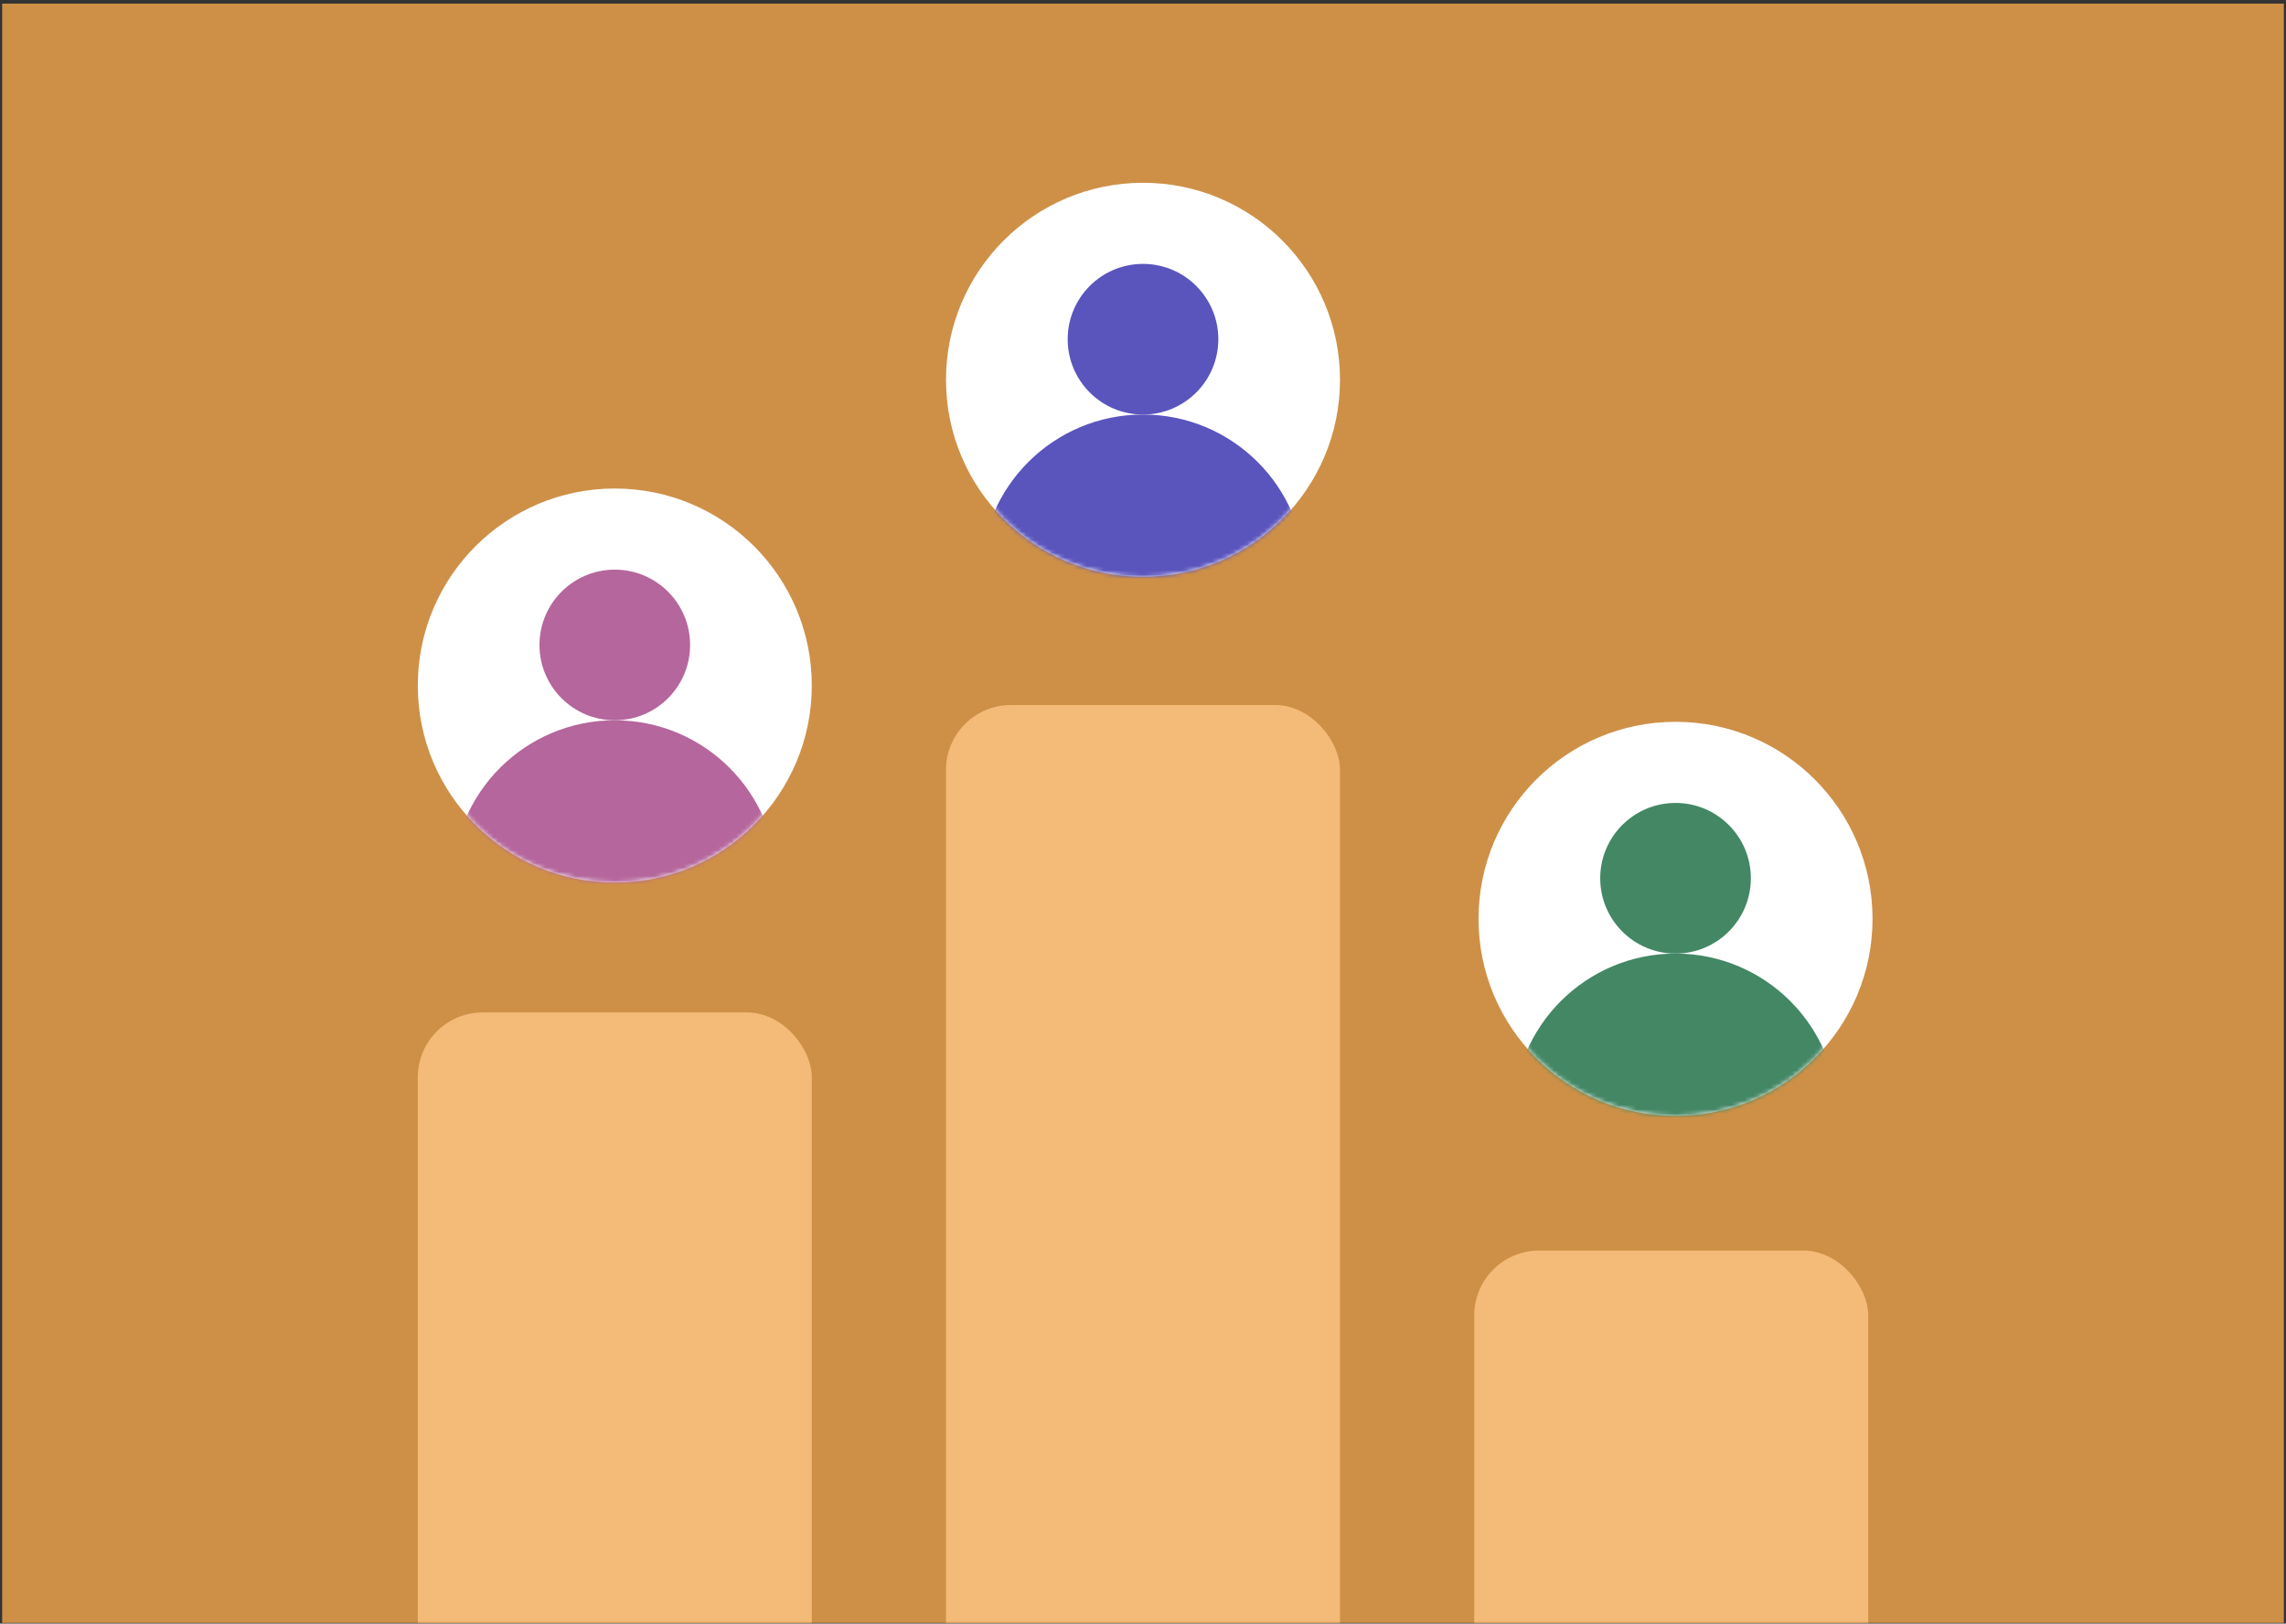
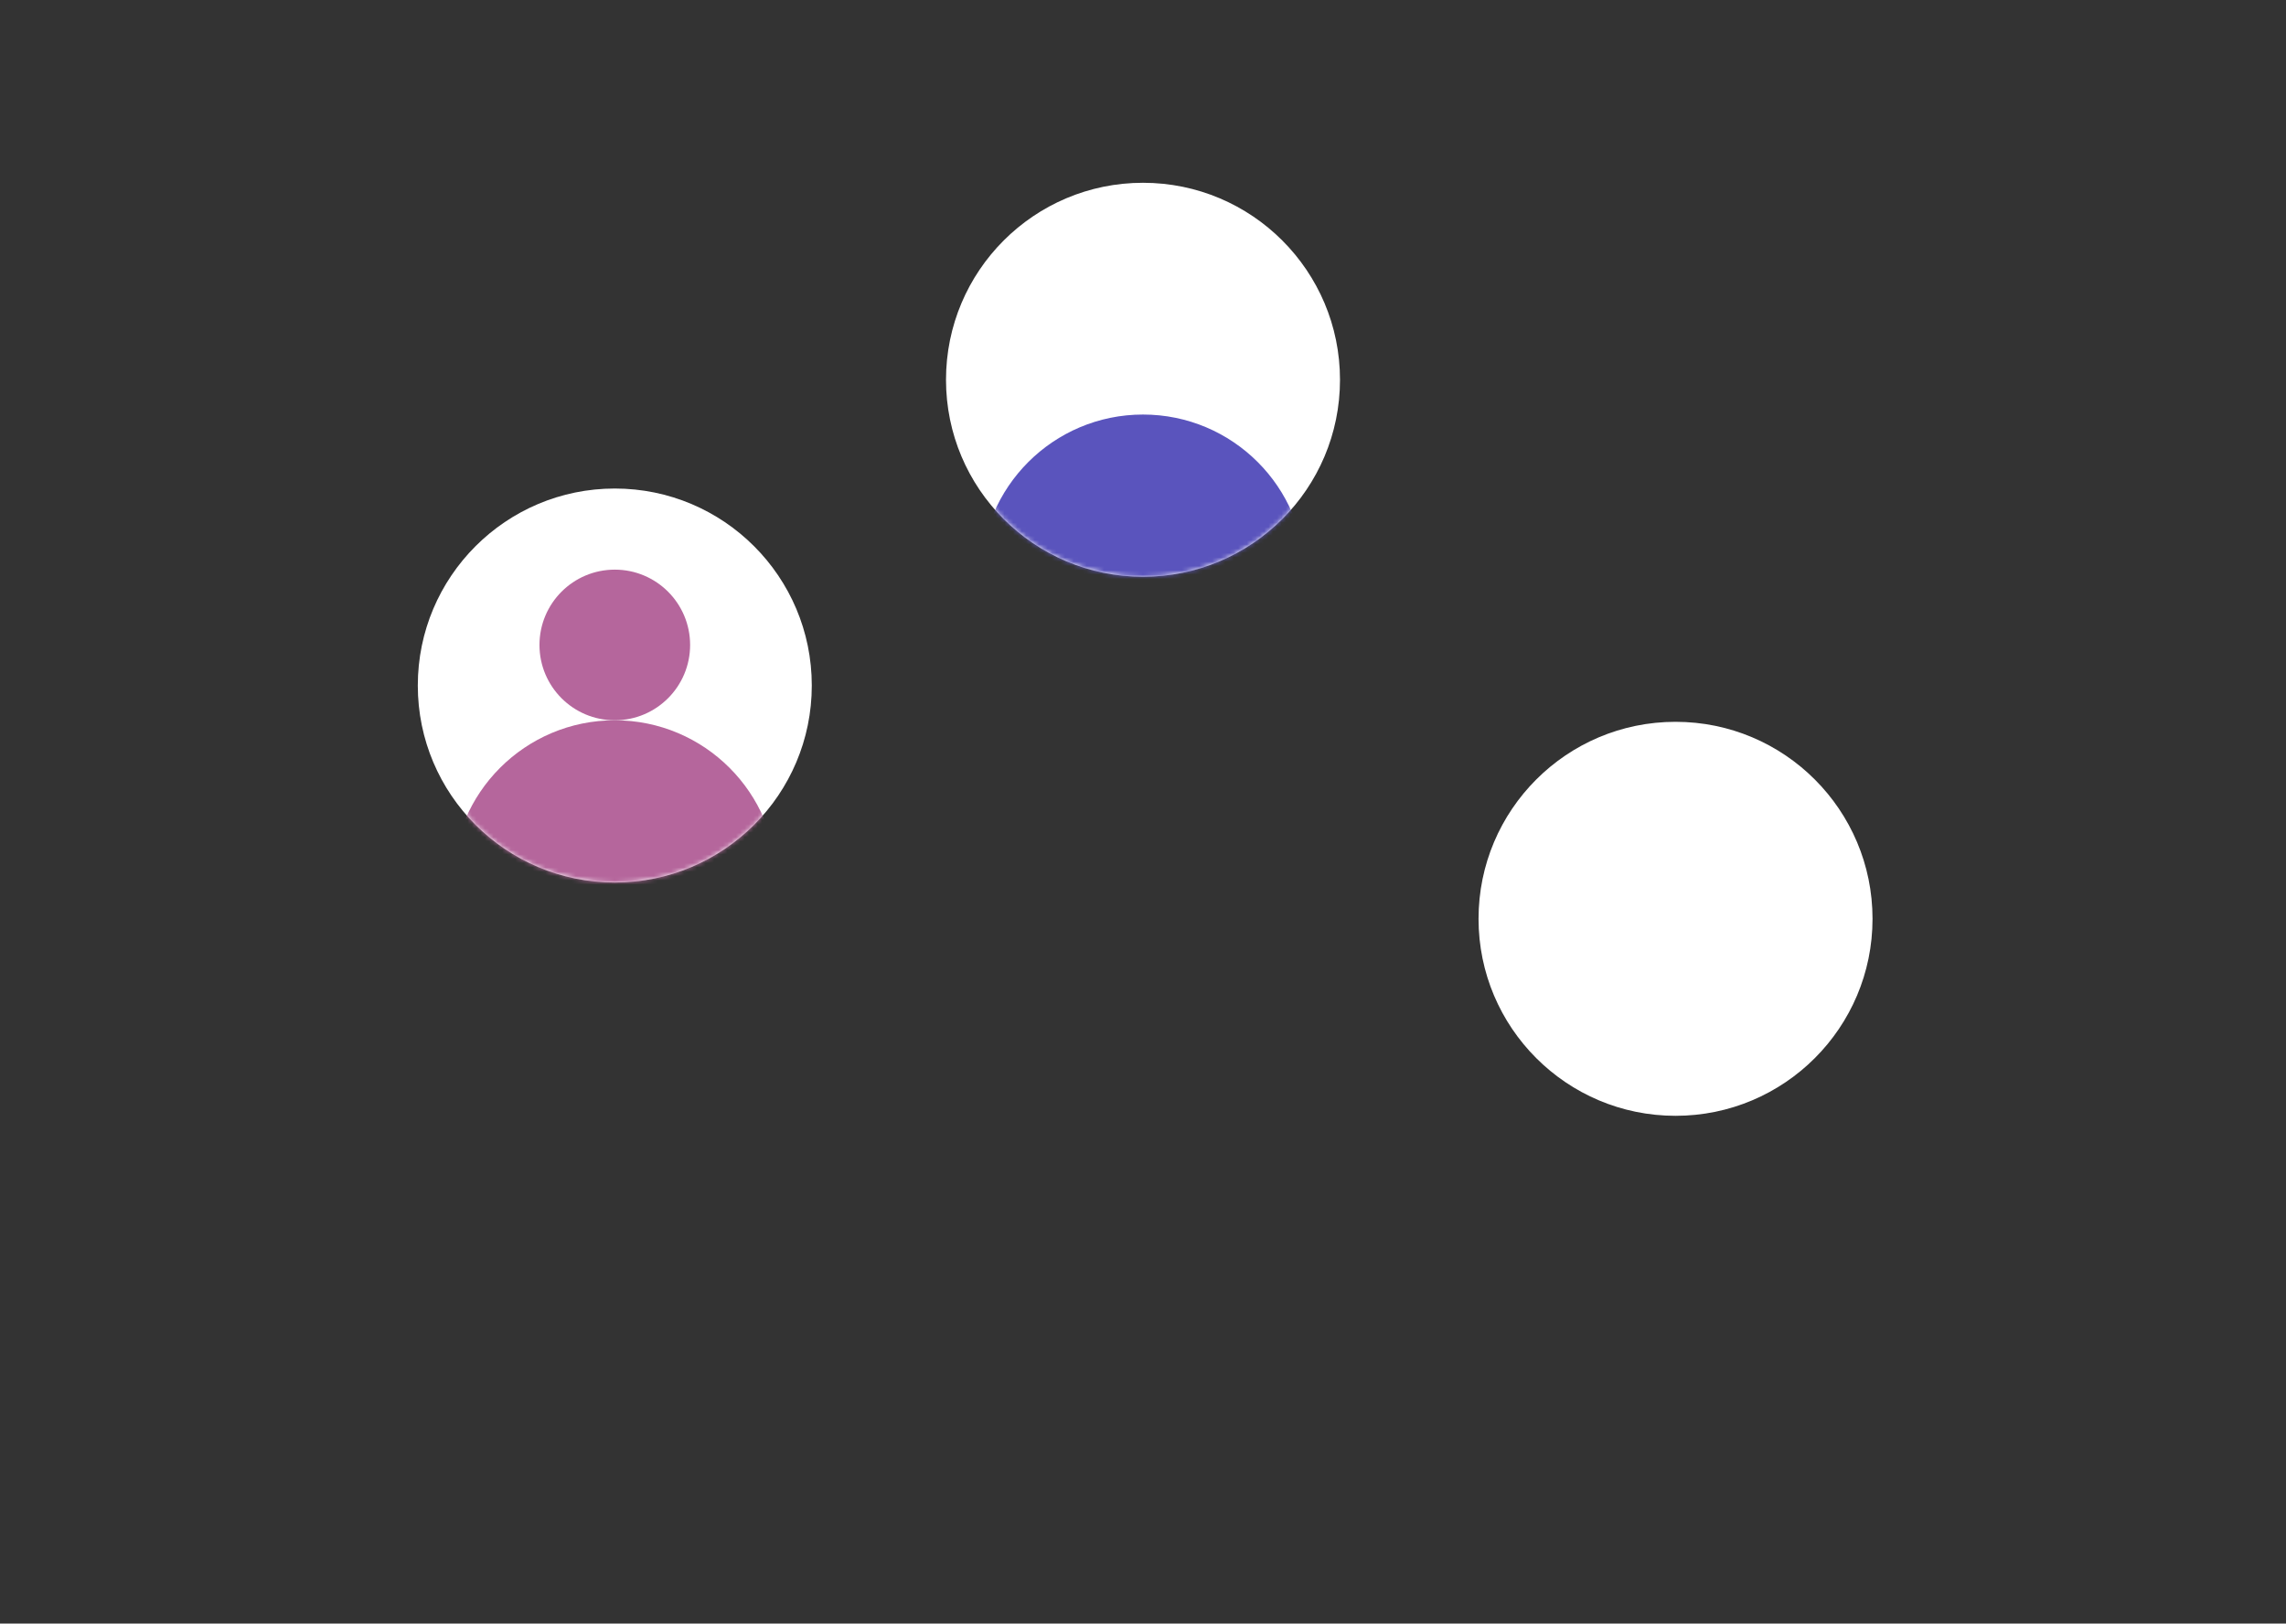
<svg xmlns="http://www.w3.org/2000/svg" xmlns:xlink="http://www.w3.org/1999/xlink" width="528px" height="375px" viewBox="0 0 528 375" version="1.1">
  <rect x="0" y="0" width="528" height="375" fill="#333333" stroke="none" />
  <title>jobs</title>
  <defs>
-     <rect id="path-1" x="0" y="0" width="527" height="374" />
    <circle id="path-3" cx="45.5" cy="45.5" r="45.5" />
    <circle id="path-5" cx="45.5" cy="45.5" r="45.5" />
    <circle id="path-7" cx="45.5" cy="45.5" r="45.5" />
  </defs>
  <g id="Design" stroke="none" stroke-width="1" fill="none" fill-rule="evenodd">
    <g id="Use-Case-1-" transform="translate(-220, -2187)">
      <g id="jobs" transform="translate(220.5, 2187.833)">
        <g id="Group-6-Copy">
          <mask id="mask-2" fill="white">
            <use xlink:href="#path-1" />
          </mask>
          <use id="Mask" fill="#CE9047" xlink:href="#path-1" />
          <g id="Group-6" mask="url(#mask-2)" fill="#F4BB78">
            <g transform="translate(96, 162)">
              <rect id="Rectangle" x="0" y="71" width="91" height="172" rx="15" />
              <rect id="Rectangle-Copy" x="122" y="0" width="91" height="243" rx="15" />
-               <rect id="Rectangle-Copy-3" x="244" y="126" width="91" height="117" rx="15" />
            </g>
          </g>
        </g>
        <g id="Group-Copy-38" transform="translate(96, 112)">
          <mask id="mask-4" fill="white">
            <use xlink:href="#path-3" />
          </mask>
          <use id="Mask" fill="#FFFFFF" xlink:href="#path-3" />
          <circle id="Oval" fill="#B5669C" mask="url(#mask-4)" cx="45.5" cy="36.132" r="17.397" />
          <circle id="Oval-Copy" fill="#B5669C" mask="url(#mask-4)" cx="45.5" cy="91" r="37.471" />
        </g>
        <g id="Group-Copy-39" transform="translate(218, 41.383)">
          <mask id="mask-6" fill="white">
            <use xlink:href="#path-5" />
          </mask>
          <use id="Mask" fill="#FFFFFF" xlink:href="#path-5" />
-           <circle id="Oval" fill="#5A54BD" mask="url(#mask-6)" cx="45.5" cy="36.132" r="17.397" />
          <circle id="Oval-Copy" fill="#5A54BD" mask="url(#mask-6)" cx="45.5" cy="91" r="37.471" />
        </g>
        <g id="Group-Copy-40" transform="translate(341, 165.883)">
          <mask id="mask-8" fill="white">
            <use xlink:href="#path-7" />
          </mask>
          <use id="Mask" fill="#FFFFFF" xlink:href="#path-7" />
-           <circle id="Oval" fill="#438765" mask="url(#mask-8)" cx="45.5" cy="36.132" r="17.397" />
-           <circle id="Oval-Copy" fill="#438765" mask="url(#mask-8)" cx="45.5" cy="91" r="37.471" />
        </g>
      </g>
    </g>
  </g>
</svg>